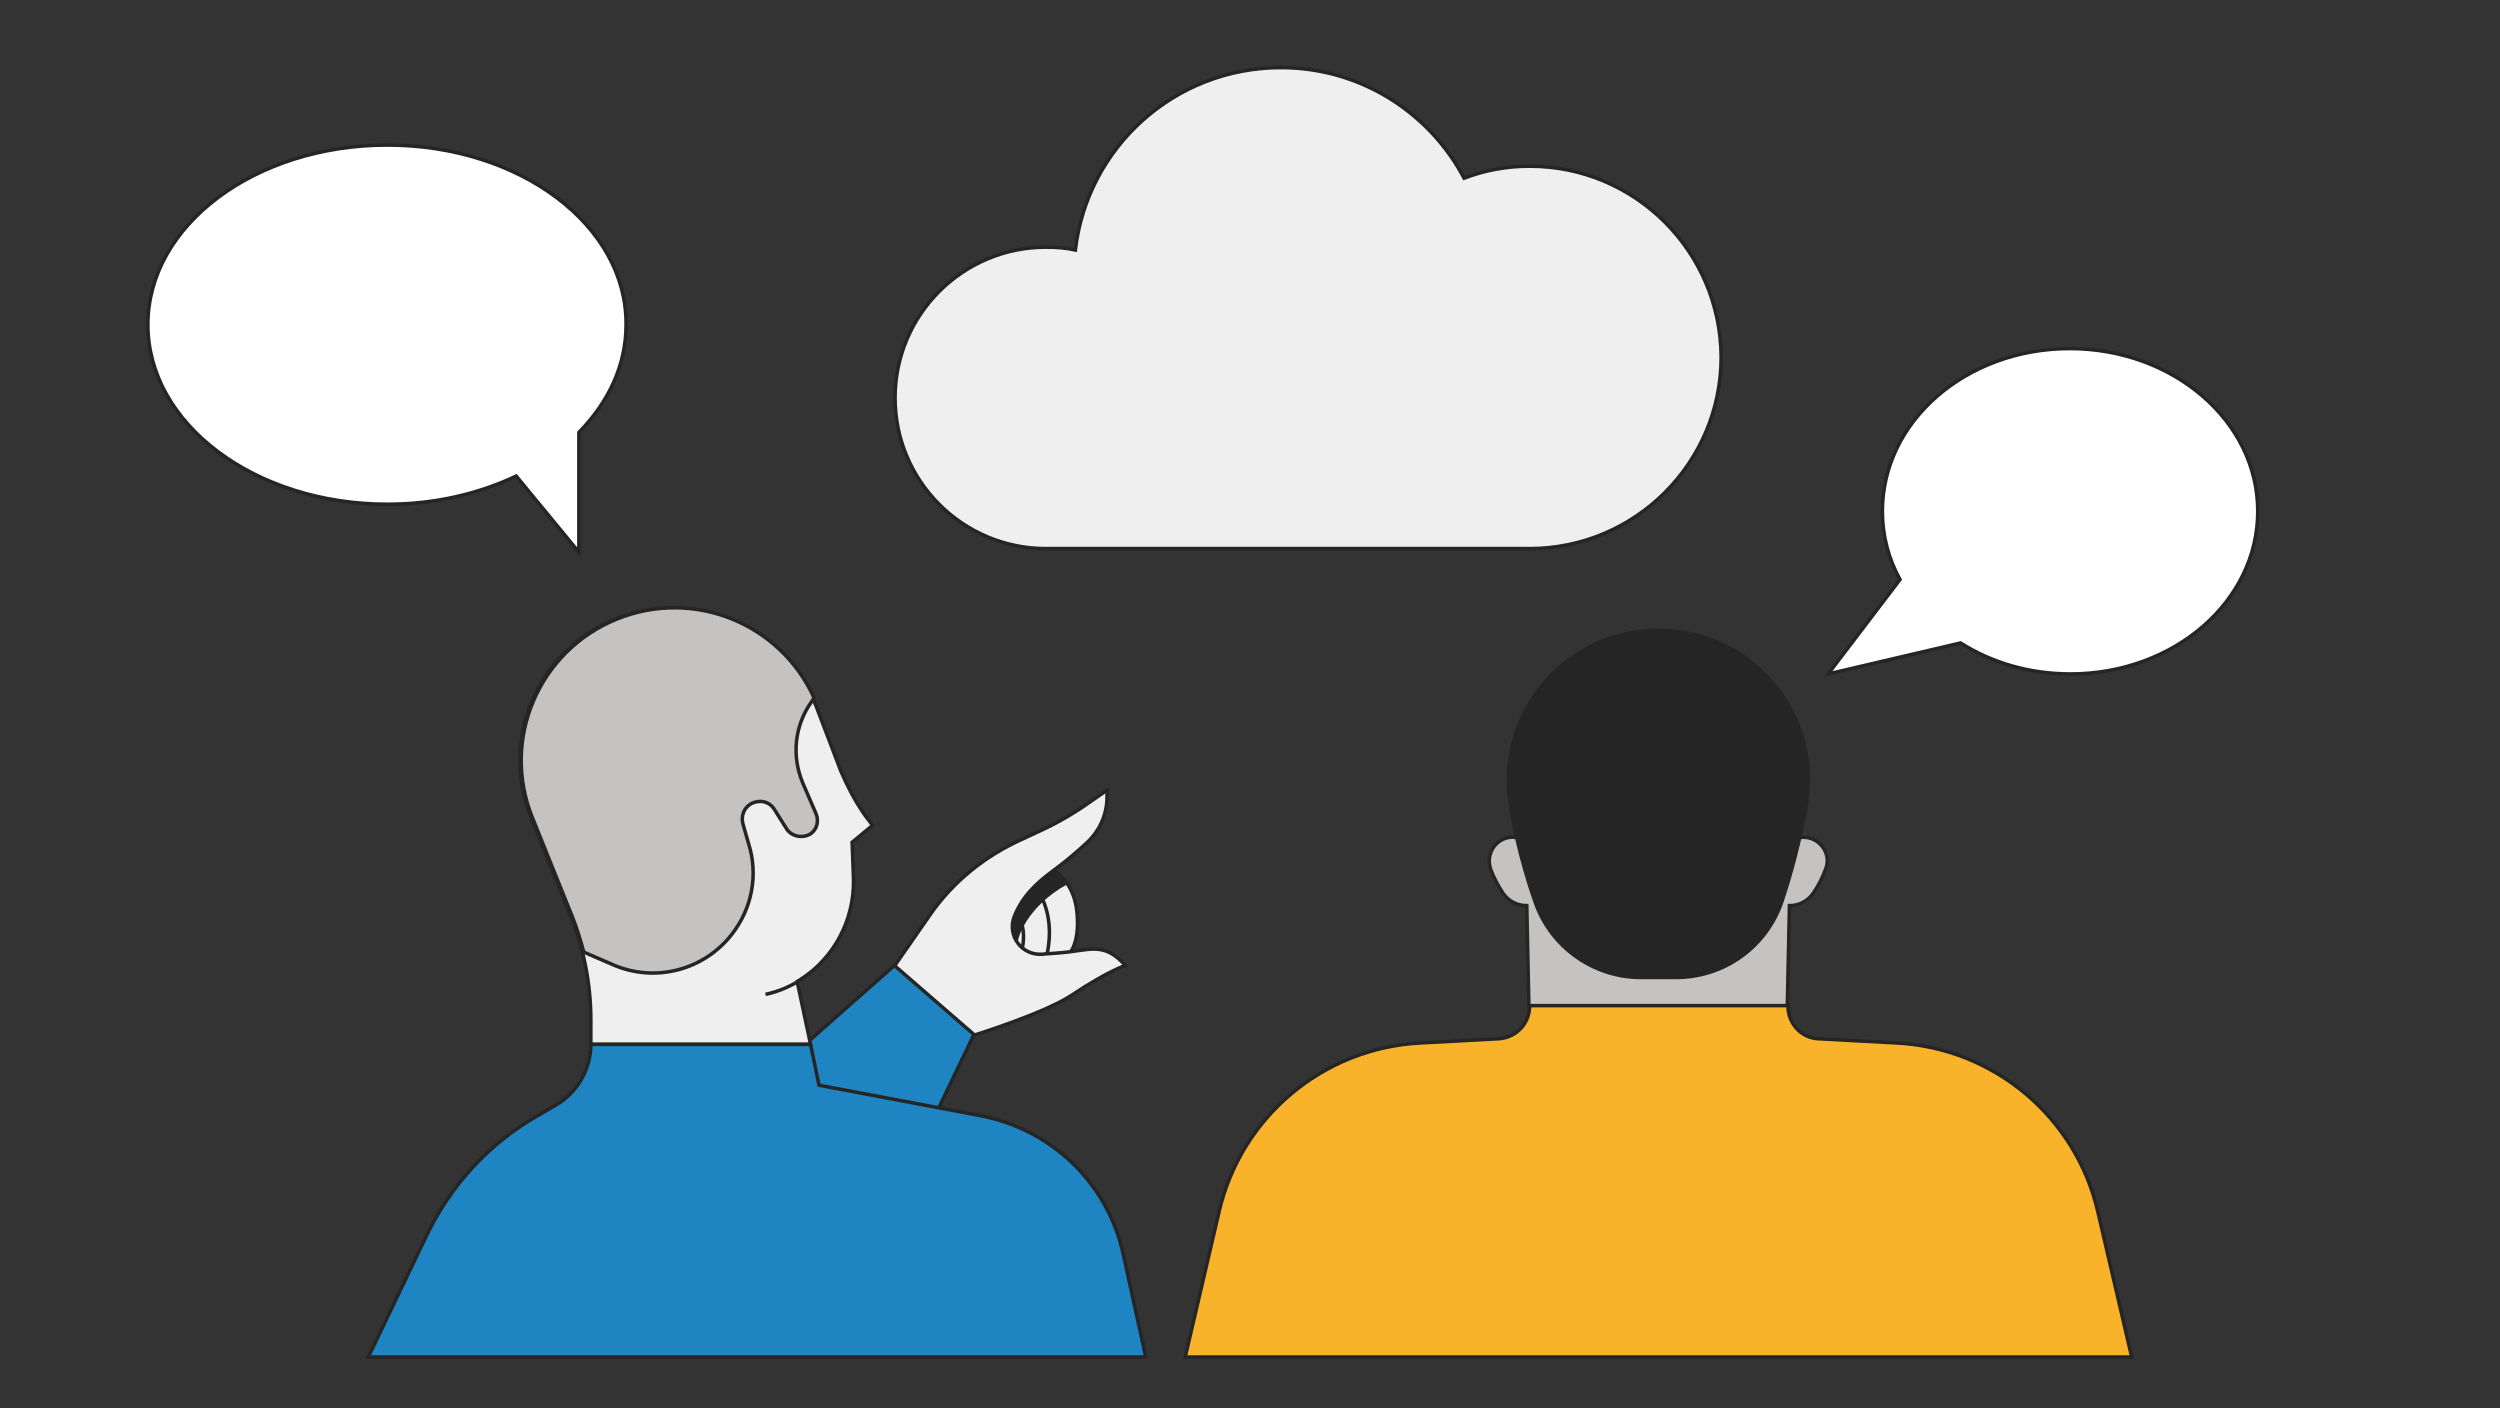
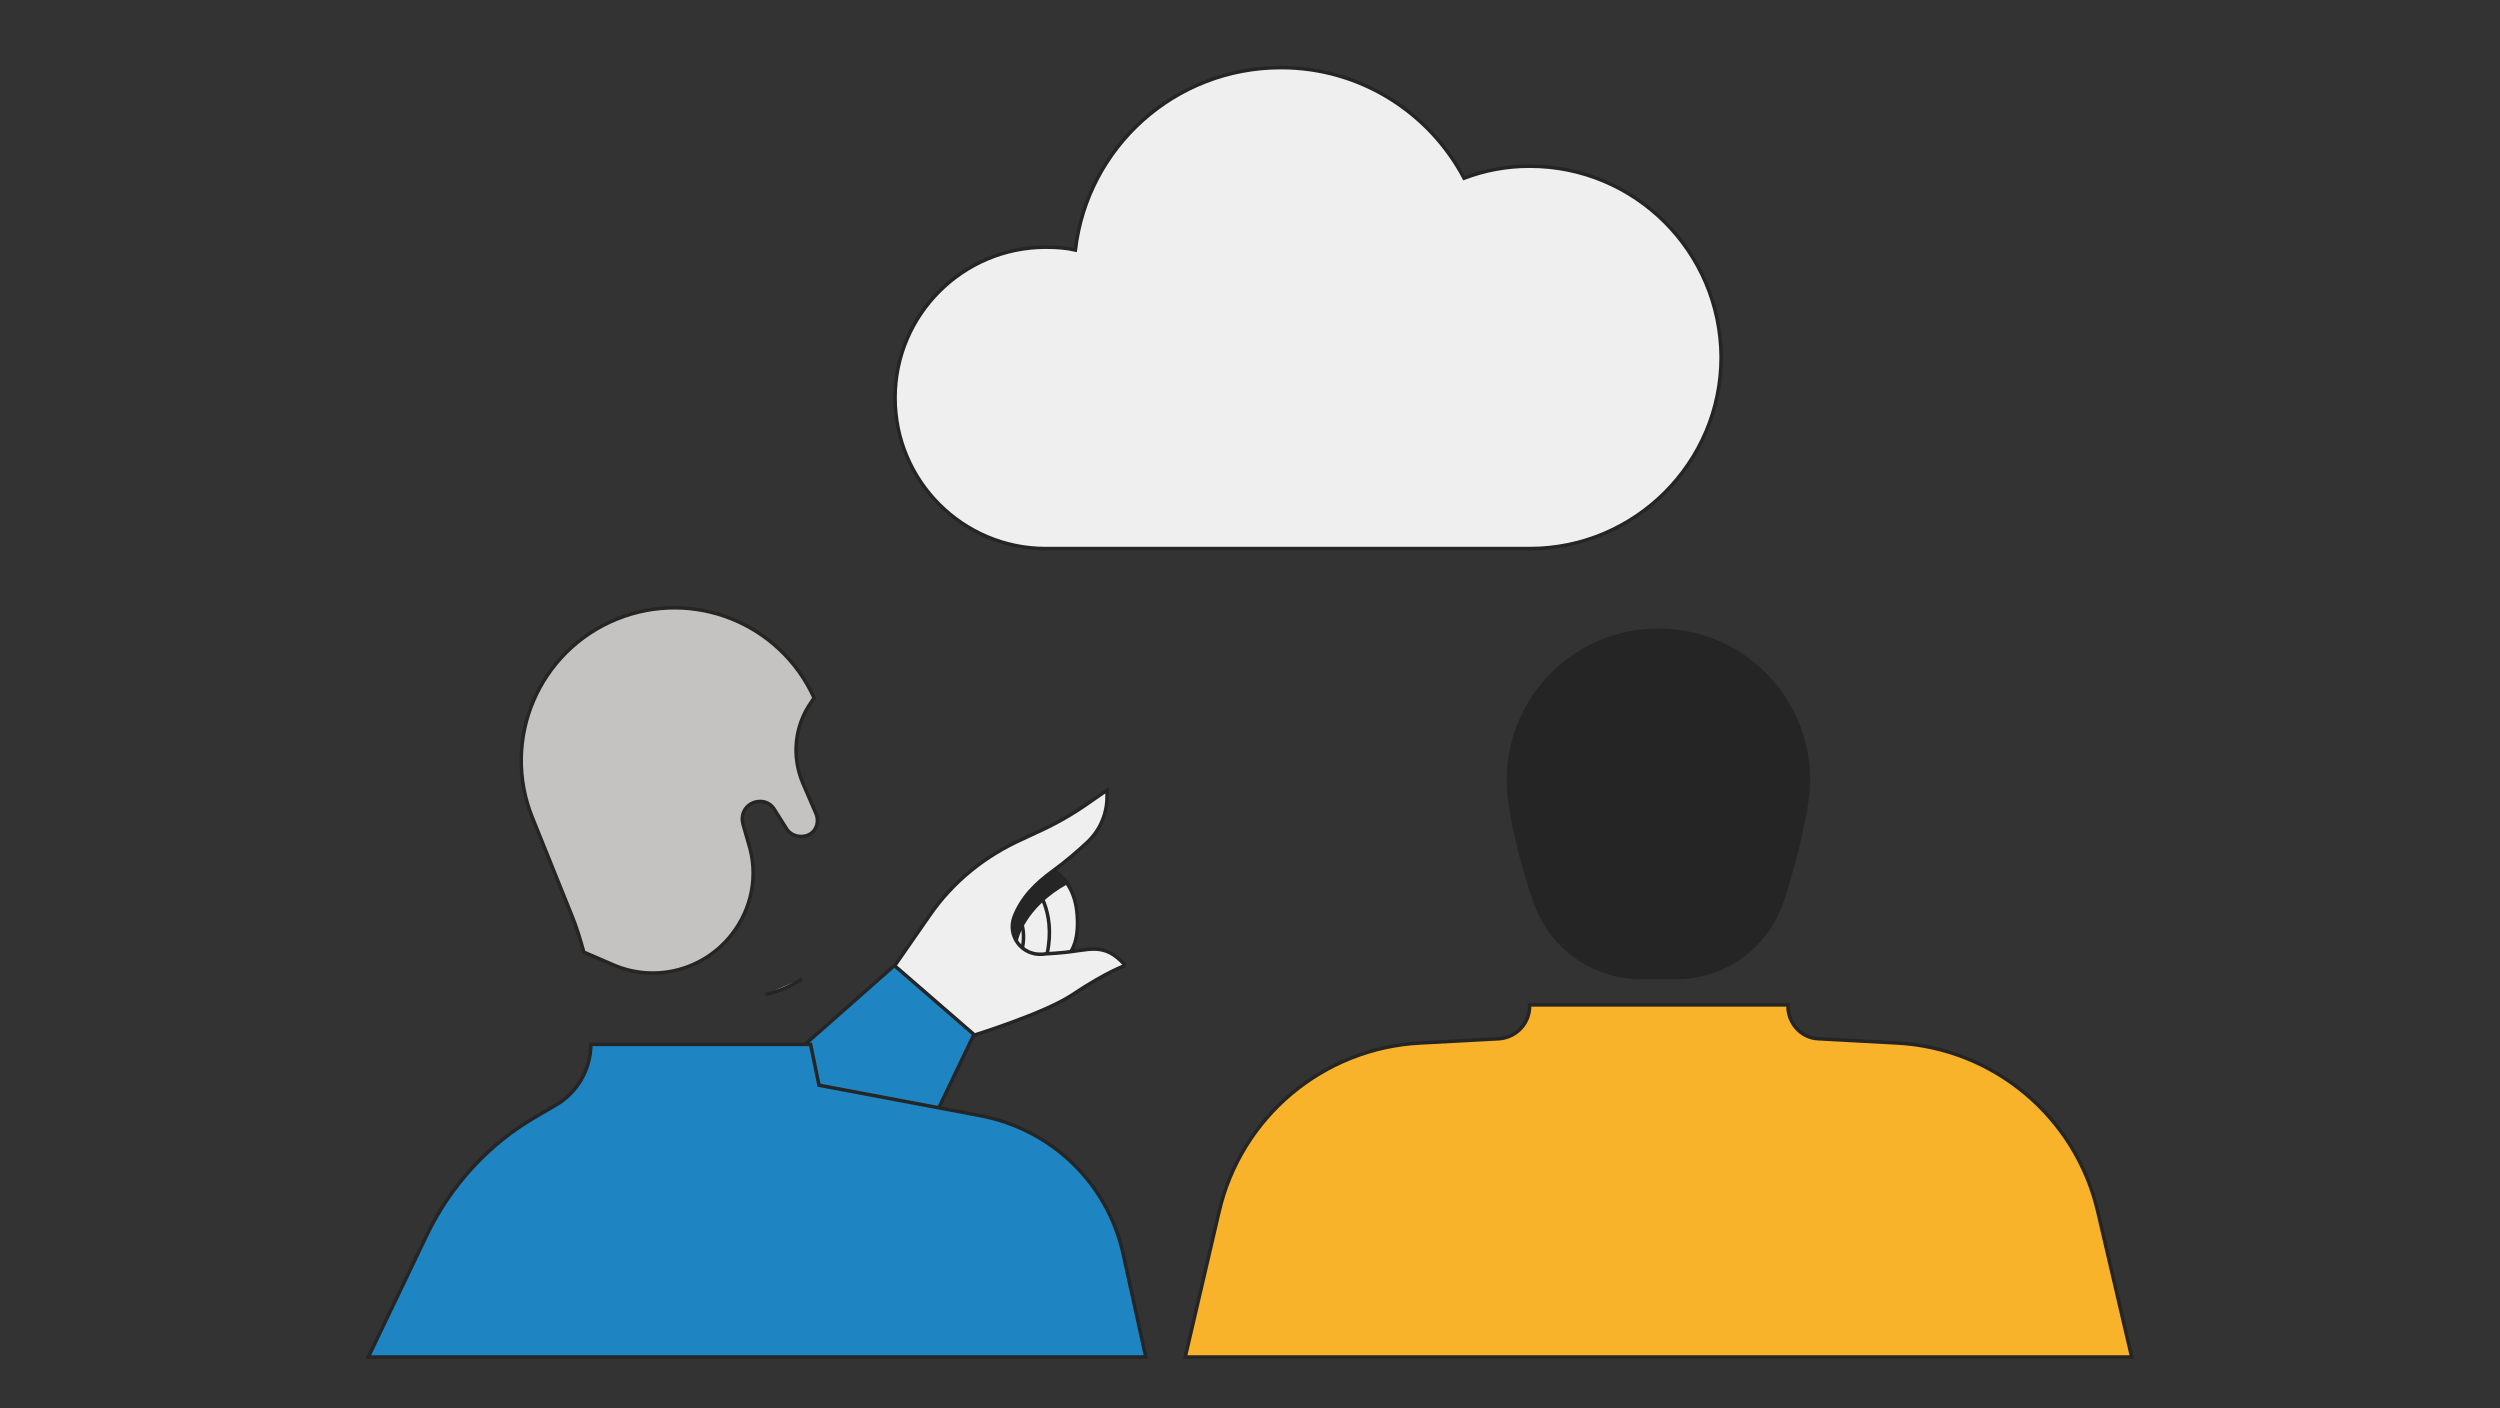
<svg xmlns="http://www.w3.org/2000/svg" version="1.1" id="Layer_1" x="0px" y="0px" width="355px" height="200px" viewBox="0 0 355 200" style="enable-background:new 0 0 355 200;" xml:space="preserve">
  <rect x="0" y="0" width="355" height="200" fill="#333333" stroke="none" />
  <style type="text/css">
	.st0{fill:#EFEFEF;stroke:#252525;stroke-width:0.5;stroke-miterlimit:10;}
	.st1{fill:#252525;stroke:#252525;stroke-width:0.5;stroke-miterlimit:10;}
	.st2{fill:none;stroke:#252525;stroke-width:0.5;stroke-miterlimit:10;}
	.st3{fill:#FFFFFF;stroke:#252525;stroke-width:0.5;stroke-miterlimit:10;}
	.st4{fill:#E44946;stroke:#252525;stroke-width:0.5;stroke-miterlimit:10;}
	.st5{fill:#F8B32B;stroke:#252525;stroke-width:0.5;stroke-miterlimit:10;}
	.st6{fill:#252525;stroke:#252525;stroke-miterlimit:10;}
	.st7{fill:#C4C3C2;stroke:#252525;stroke-width:0.5;stroke-miterlimit:10;}
	.st8{fill:#1E85C2;stroke:#252525;stroke-width:0.5;stroke-miterlimit:10;}
</style>
  <path class="st5" d="M201.7,148.1c-13.8,0.7-25.5,10.5-28.6,24l-4.8,20.6h67.2h67.2l-4.8-20.6c-3.1-13.5-14.8-23.3-28.6-24  l-11.1-0.6c-2.5-0.1-4.4-2.3-4.3-4.8l0,0h-36.7l0,0c0.1,2.5-1.8,4.6-4.3,4.8L201.7,148.1z" />
-   <path class="st7" d="M255.8,118.9L255.8,118.9l-4,0.3l-0.3,3.8l-16-5.4l-16,5.4l-0.3-3.8l-4-0.3l0,0c-2.5-0.3-4.4,2.2-3.5,4.6  c0.4,1.1,1,2.2,1.7,3.3c0.8,1.2,2.1,1.8,3.4,1.8l0.3,14.2h36.7l0.3-14.2c1.3,0,2.6-0.6,3.4-1.8c0.7-1,1.3-2.2,1.7-3.3  C260.2,121.2,258.3,118.7,255.8,118.9z" />
  <path class="st1" d="M256.4,114.8L256.4,114.8c0.2-1.3,0.4-2.7,0.4-4c0-11.8-9.5-21.3-21.3-21.3c-11.8,0-21.3,9.5-21.3,21.3  c0,1.4,0.1,2.7,0.4,4l0,0c0,0,0,0.1,0,0.2c0,0,0,0,0,0.1c0.2,1.1,1.1,6.5,3.4,13c2.2,6.4,8.3,10.7,15,10.7h2.5h2.5  c6.8,0,12.8-4.3,15-10.7c2.2-6.5,3.1-11.9,3.4-13c0,0,0,0,0-0.1C256.4,114.8,256.4,114.8,256.4,114.8z" />
  <path class="st0" d="M149.6,123.6c0,0,2.8,1.4,3.3,5.7c0.5,4.3-0.9,5.9-0.9,5.9l-9.1,2.7l-4.3-6.5l2.9-4.5L149.6,123.6z" />
  <path class="st2" d="M146.9,125.8c0,0,3.1,3.4,1.8,9.6" />
  <path class="st2" d="M144.3,129.5c0,0,1.5,1.8,0.9,5" />
  <path class="st1" d="M149.6,123.6c-2.6,1.9-4.5,3.8-5.6,6.6c-0.4,1.2-0.3,2.3,0.3,3.3c0,0,0.9-4.7,7.2-8.2  C150.5,124.1,149.6,123.6,149.6,123.6z" />
-   <path class="st0" d="M159.8,137.1c-3.1-3.5-5.1-2.1-9.3-1.8c-0.9,0.1-1.7,0.1-2.5,0.2c-2.9,0.2-5-2.6-4-5.3c1.1-2.8,3-4.7,5.6-6.6  c1.8-1.3,3.5-2.8,4.8-4c1.8-1.7,2.8-4,2.8-6.5v-0.9l-2.6,1.8c-2.4,1.7-4.9,3.1-7.6,4.3l-1.7,0.8c-5.4,2.4-10,6.1-13.3,10.9l-5,7.2  l11.3,9.8c0,0,10-3.1,13.9-5.7C157.3,137.9,159.8,137.1,159.8,137.1z" />
+   <path class="st0" d="M159.8,137.1c-3.1-3.5-5.1-2.1-9.3-1.8c-0.9,0.1-1.7,0.1-2.5,0.2c-2.9,0.2-5-2.6-4-5.3c1.1-2.8,3-4.7,5.6-6.6  c1.8-1.3,3.5-2.8,4.8-4c1.8-1.7,2.8-4,2.8-6.5v-0.9l-2.6,1.8c-2.4,1.7-4.9,3.1-7.6,4.3l-1.7,0.8c-5.4,2.4-10,6.1-13.3,10.9l-5,7.2  l11.3,9.8c0,0,10-3.1,13.9-5.7C157.3,137.9,159.8,137.1,159.8,137.1" />
  <polygon class="st8" points="100.5,160.5 100.5,160.5 104.5,181.2 120.6,183.8 138.3,146.9 127,137.1 " />
-   <path class="st3" d="M82.2,61.4c4.2-4.3,6.7-9.5,6.7-15.3C89,32,73.8,20.6,55,20.6c-18.8,0-34,11.4-34,25.5  c0,14.1,15.2,25.5,34,25.5c6.8,0,13-1.5,18.3-4l8.9,10.8V61.4z" />
-   <path class="st3" d="M293.9,49.5c-14.7,0-26.6,10.3-26.6,23.1c0,3.5,0.9,6.8,2.5,9.7l-10.2,13.4l18.8-4.4c4.4,2.8,9.8,4.4,15.6,4.4  c14.7,0,26.6-10.3,26.6-23.1S308.6,49.5,293.9,49.5z" />
  <path class="st0" d="M217.2,23.6c-3.3,0-6.4,0.6-9.3,1.7c-4.9-9.3-14.7-15.7-26-15.7c-15.1,0-27.5,11.3-29.2,25.9  c-1.3-0.3-2.7-0.4-4.2-0.4c-11.8,0-21.4,9.6-21.4,21.4c0,11.8,9.6,21.4,21.4,21.4h68.7c15,0,27.2-12.2,27.2-27.2  C244.3,35.7,232.2,23.6,217.2,23.6z" />
-   <path class="st0" d="M113.2,139.4c0.2-0.1,0.4-0.3,0.6-0.4c4.6-3,7.5-8.3,7.4-14.1l-0.2-5.3l2.9-2.4l-1.2-1.6  c-1.3-1.9-2.4-4-3.3-6.1l-3.5-9.2c-4.4-11.4-17.2-16.9-28.5-12.4l0,0c-11.1,4.5-16.5,17.1-12,28.2l5.6,13.9  c1.9,4.7,2.9,9.7,2.9,14.8v3.5h31.2L113.2,139.4z" />
  <path class="st8" d="M78.8,157l-2.4,1.4c-6.9,3.9-12.4,9.9-15.8,17l-8.3,17.3H105h57.7l-3.2-14.6c-2.2-10.1-10.2-17.8-20.4-19.7  l-22.8-4.3l-1.2-5.8H83.9C83.9,151.8,82,155.2,78.8,157z" />
  <path class="st7" d="M103.9,132.7c2.9-3.7,3.8-8.5,2.4-12.9l-0.8-2.8c-0.3-1.1,0.1-2.3,1.2-2.9c1.2-0.6,2.6-0.3,3.3,0.9l1.7,2.7  c0.7,1.1,2.3,1.4,3.4,0.7c0.9-0.6,1.2-1.8,0.8-2.8l-1.9-4.4c-1.6-3.8-1.2-8.1,1.2-11.5l0.4-0.6c-4.8-10.6-17.1-15.6-28-11.2l0,0  c-11.1,4.5-16.5,17.1-12,28.2l5.6,13.9c0.7,1.7,1.2,3.4,1.7,5.2l4.4,1.9C93.1,139.5,99.9,137.8,103.9,132.7z" />
  <path class="st3" d="M113.9,139c-1.5,1-3.3,1.8-5.2,2.2" />
</svg>